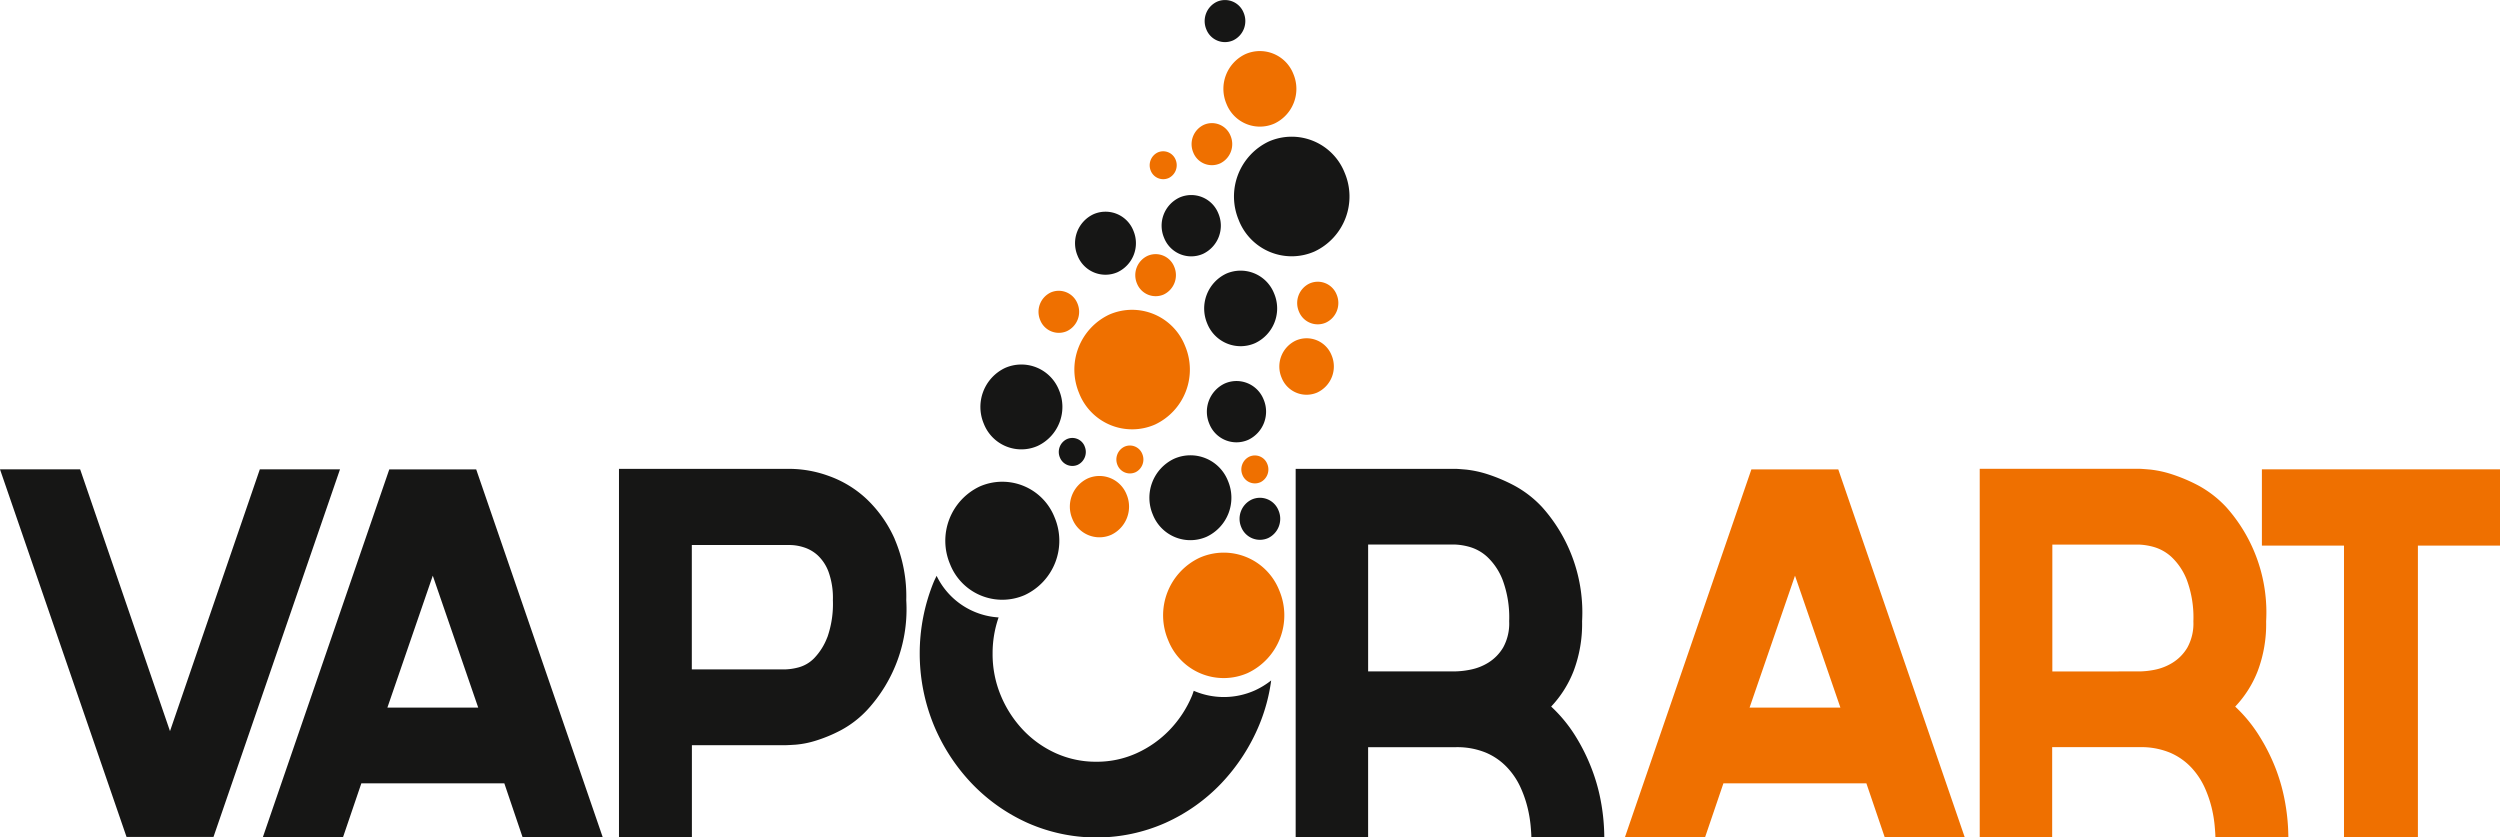
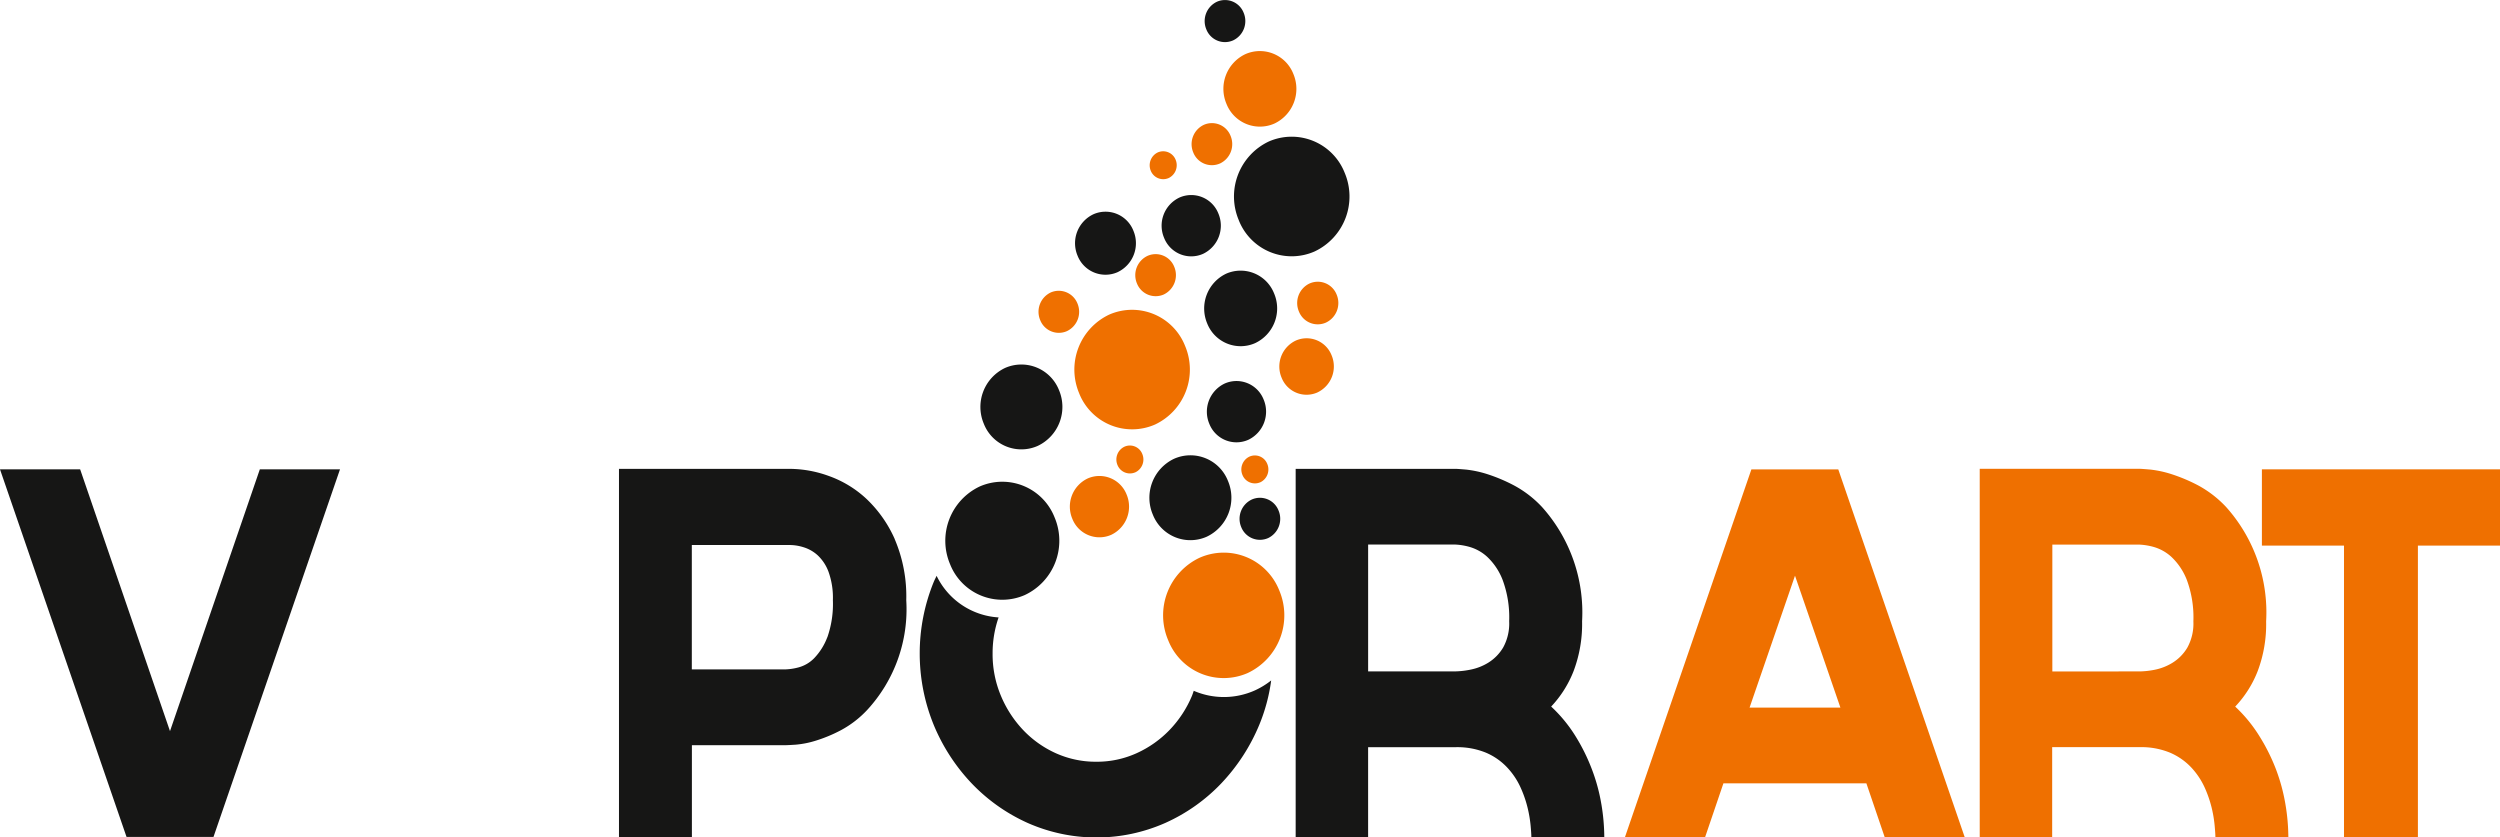
<svg xmlns="http://www.w3.org/2000/svg" id="Vaporart" width="149.209" height="49.983" viewBox="0 0 149.209 49.983">
  <defs>
    <clipPath id="clip-path">
      <rect id="Rettangolo_147" data-name="Rettangolo 147" width="149.209" height="49.983" fill="none" />
    </clipPath>
  </defs>
  <g id="Raggruppa_476" data-name="Raggruppa 476" transform="translate(0 0)">
    <g id="Raggruppa_475" data-name="Raggruppa 475" transform="translate(0 0)" clip-path="url(#clip-path)">
      <g id="Raggruppa_474" data-name="Raggruppa 474">
        <g id="Raggruppa_473" data-name="Raggruppa 473" clip-path="url(#clip-path)">
          <path id="Tracciato_363" data-name="Tracciato 363" d="M558.907,380.435a1.861,1.861,0,0,0,.92-2.409,1.74,1.74,0,0,0-2.32-.954,1.86,1.86,0,0,0-.919,2.409,1.74,1.74,0,0,0,2.319.954" transform="translate(-484.41 -354.183)" fill="#161615" />
          <path id="Tracciato_364" data-name="Tracciato 364" d="M46.739,415.74,39.188,437.68H34L26.447,415.74h4.784l5.362,15.624,5.361-15.624Z" transform="translate(-26.447 -387.727)" fill="#161615" />
-           <path id="Tracciato_365" data-name="Tracciato 365" d="M154.571,415.752h-5.187l-7.552,21.969h4.785l1.1-3.233h8.533l1.095,3.233h4.784Zm-5.3,14.216,2.709-7.872,2.711,7.872Z" transform="translate(-126.15 -387.737)" fill="#161615" />
          <path id="Tracciato_366" data-name="Tracciato 366" d="M314.727,419.715a7.452,7.452,0,0,0-1.714-2.424,6.474,6.474,0,0,0-2.234-1.347,6.908,6.908,0,0,0-2.248-.419H298.269v22h4.352v-5.506h5.5c.117,0,.343-.01.678-.032a5.553,5.553,0,0,0,1.211-.239,8.72,8.72,0,0,0,1.513-.63,6.082,6.082,0,0,0,1.556-1.2,8.866,8.866,0,0,0,2.336-6.555,8.669,8.669,0,0,0-.693-3.652m-4.021,5.867a3.671,3.671,0,0,1-.778,1.242,2.048,2.048,0,0,1-.937.553,3.516,3.516,0,0,1-.807.121h-5.563v-7.424H308.5a2.8,2.8,0,0,1,.793.135,2.2,2.2,0,0,1,.835.478,2.579,2.579,0,0,1,.649.989,4.6,4.6,0,0,1,.259,1.691,6.015,6.015,0,0,1-.331,2.215" transform="translate(-261.326 -387.541)" fill="#161615" />
          <path id="Tracciato_367" data-name="Tracciato 367" d="M613.684,435.549a10.834,10.834,0,0,0-.562-2.08,11.4,11.4,0,0,0-.993-2.007,8.594,8.594,0,0,0-1.443-1.751,6.542,6.542,0,0,0,1.341-2.125,7.948,7.948,0,0,0,.505-2.964,9.422,9.422,0,0,0-2.394-6.823,6.461,6.461,0,0,0-1.671-1.287,9.923,9.923,0,0,0-1.6-.675,6.475,6.475,0,0,0-1.256-.269c-.345-.029-.556-.045-.632-.045h-9.542v22h4.324v-5.387h5.218a4.5,4.5,0,0,1,1.816.328,3.762,3.762,0,0,1,1.252.868,4.378,4.378,0,0,1,.794,1.167,6.848,6.848,0,0,1,.432,1.226,7.485,7.485,0,0,1,.187,1.094c.03.328.044.563.044.7h4.353a12.2,12.2,0,0,0-.173-1.975m-5.865-9.355a2.66,2.66,0,0,1-.881.9,3.18,3.18,0,0,1-1.065.418,5.009,5.009,0,0,1-.893.105h-5.218v-7.571h5.187a3.773,3.773,0,0,1,.836.133,2.627,2.627,0,0,1,1.083.6,3.75,3.75,0,0,1,.921,1.378,6.408,6.408,0,0,1,.391,2.467,2.974,2.974,0,0,1-.361,1.571" transform="translate(-518.107 -387.541)" fill="#161615" />
          <path id="Tracciato_368" data-name="Tracciato 368" d="M446.673,469.352c-.035.094-.063.189-.1.281a6.616,6.616,0,0,1-1.34,2.051,6.371,6.371,0,0,1-1.975,1.393,5.733,5.733,0,0,1-2.393.507,5.805,5.805,0,0,1-2.422-.507,6.2,6.2,0,0,1-1.96-1.393,6.73,6.73,0,0,1-1.326-2.051,6.4,6.4,0,0,1-.49-2.512,6.5,6.5,0,0,1,.358-2.15,4.406,4.406,0,0,1-3.7-2.483c-.056.122-.119.24-.172.367a11.3,11.3,0,0,0,0,8.531,11.374,11.374,0,0,0,2.261,3.486,10.648,10.648,0,0,0,3.345,2.365,10.147,10.147,0,0,0,8.214,0,10.6,10.6,0,0,0,3.345-2.365,11.418,11.418,0,0,0,2.263-3.486,10.564,10.564,0,0,0,.712-2.653,4.814,4.814,0,0,1-.964.59,4.526,4.526,0,0,1-3.652.029" transform="translate(-375.425 -428.121)" fill="#161615" />
          <path id="Tracciato_369" data-name="Tracciato 369" d="M568.659,274.613a3.392,3.392,0,0,0,4.524,1.861,3.625,3.625,0,0,0,1.793-4.7,3.4,3.4,0,0,0-4.524-1.864,3.631,3.631,0,0,0-1.793,4.7" transform="translate(-494.723 -261.466)" fill="#161615" />
          <path id="Tracciato_370" data-name="Tracciato 370" d="M572.491,430.621a1.275,1.275,0,0,0,.631-1.655,1.192,1.192,0,0,0-1.592-.653,1.273,1.273,0,0,0-.631,1.651,1.2,1.2,0,0,0,1.592.656" transform="translate(-496.816 -398.501)" fill="#161615" />
-           <path id="Tracciato_371" data-name="Tracciato 371" d="M492.967,402.437a.792.792,0,0,0-1.059-.434.848.848,0,0,0-.419,1.1.8.8,0,0,0,1.059.437.847.847,0,0,0,.418-1.1" transform="translate(-428.229 -375.796)" fill="#161615" />
          <path id="Tracciato_372" data-name="Tracciato 372" d="M460.416,374.5a2.573,2.573,0,0,0,1.274-3.333,2.414,2.414,0,0,0-3.214-1.323,2.574,2.574,0,0,0-1.271,3.335,2.406,2.406,0,0,0,3.211,1.321" transform="translate(-398.486 -347.885)" fill="#161615" />
          <path id="Tracciato_373" data-name="Tracciato 373" d="M532.691,409.741a2.573,2.573,0,0,0-1.273,3.335,2.408,2.408,0,0,0,3.212,1.321,2.572,2.572,0,0,0,1.272-3.334,2.406,2.406,0,0,0-3.211-1.322" transform="translate(-462.613 -382.362)" fill="#161615" />
          <path id="Tracciato_374" data-name="Tracciato 374" d="M501.092,306.176a1.912,1.912,0,0,0,.945-2.478,1.787,1.787,0,0,0-2.384-.98,1.911,1.911,0,0,0-.946,2.476,1.789,1.789,0,0,0,2.386.982" transform="translate(-434.393 -289.931)" fill="#161615" />
          <path id="Tracciato_375" data-name="Tracciato 375" d="M559.426,329.813a2.147,2.147,0,0,0-2.859-1.178,2.3,2.3,0,0,0-1.133,2.971,2.144,2.144,0,0,0,2.859,1.175,2.289,2.289,0,0,0,1.133-2.969" transform="translate(-483.384 -312.301)" fill="#161615" />
          <path id="Tracciato_376" data-name="Tracciato 376" d="M539.045,298.776a1.862,1.862,0,0,0,.919-2.412,1.739,1.739,0,0,0-2.319-.952,1.856,1.856,0,0,0-.919,2.409,1.739,1.739,0,0,0,2.318.955" transform="translate(-467.248 -283.623)" fill="#161615" />
          <path id="Tracciato_377" data-name="Tracciato 377" d="M446.346,427.888a3.577,3.577,0,0,0,1.77-4.637,3.352,3.352,0,0,0-4.466-1.839,3.582,3.582,0,0,0-1.769,4.639,3.349,3.349,0,0,0,4.466,1.837" transform="translate(-385.177 -392.377)" fill="#161615" />
          <path id="Tracciato_378" data-name="Tracciato 378" d="M755.55,437.721l-1.1-3.233h-8.532l-1.1,3.233h-4.784l7.553-21.969h5.186l7.552,21.969Zm-8.071-7.752H752.9l-2.71-7.872Z" transform="translate(-643.058 -387.737)" fill="#ef7000" />
          <path id="Tracciato_379" data-name="Tracciato 379" d="M911.038,429.71a8.636,8.636,0,0,1,1.44,1.753,11.4,11.4,0,0,1,1,2,10.992,10.992,0,0,1,.562,2.081,12.118,12.118,0,0,1,.174,1.975h-4.354c0-.14-.014-.374-.044-.7a7.478,7.478,0,0,0-.185-1.093,7.012,7.012,0,0,0-.432-1.228,4.446,4.446,0,0,0-.794-1.167,3.779,3.779,0,0,0-1.254-.868,4.491,4.491,0,0,0-1.817-.329h-5.216v5.387h-4.324v-22h9.541c.077,0,.288.016.636.045a6.454,6.454,0,0,1,1.254.269,10.032,10.032,0,0,1,1.6.673,6.545,6.545,0,0,1,1.671,1.289,9.426,9.426,0,0,1,2.392,6.825,7.944,7.944,0,0,1-.5,2.962,6.506,6.506,0,0,1-1.34,2.123m-5.708-2.093a5,5,0,0,0,.9-.1,3.221,3.221,0,0,0,1.065-.42,2.649,2.649,0,0,0,.88-.9,2.979,2.979,0,0,0,.361-1.569,6.432,6.432,0,0,0-.39-2.469,3.751,3.751,0,0,0-.922-1.378,2.64,2.64,0,0,0-1.082-.6,3.784,3.784,0,0,0-.836-.133h-5.188v7.571Z" transform="translate(-777.637 -387.541)" fill="#ef7000" />
          <path id="Tracciato_380" data-name="Tracciato 380" d="M1033.953,420.291h-4.9v17.42h-4.411v-17.42h-4.9v-4.551h14.211Z" transform="translate(-884.744 -387.727)" fill="#ef7000" />
          <path id="Tracciato_381" data-name="Tracciato 381" d="M498.564,350.62a3.4,3.4,0,0,0,4.526,1.861,3.626,3.626,0,0,0,1.792-4.7,3.4,3.4,0,0,0-4.524-1.862,3.63,3.63,0,0,0-1.793,4.7" transform="translate(-434.155 -327.143)" fill="#ef7000" />
          <path id="Tracciato_382" data-name="Tracciato 382" d="M551.432,266.092a1.278,1.278,0,0,0,.631-1.654,1.194,1.194,0,0,0-1.592-.654,1.274,1.274,0,0,0-.631,1.653,1.192,1.192,0,0,0,1.591.654" transform="translate(-478.62 -256.334)" fill="#ef7000" />
          <path id="Tracciato_383" data-name="Tracciato 383" d="M526.7,323.624a1.28,1.28,0,0,0,.629-1.656,1.192,1.192,0,0,0-1.591-.652,1.273,1.273,0,0,0-.632,1.651,1.2,1.2,0,0,0,1.594.657" transform="translate(-457.247 -306.046)" fill="#ef7000" />
          <path id="Tracciato_384" data-name="Tracciato 384" d="M484.209,339.7a1.276,1.276,0,0,0,.629-1.654,1.2,1.2,0,0,0-1.59-.656,1.276,1.276,0,0,0-.631,1.654,1.194,1.194,0,0,0,1.592.656" transform="translate(-420.533 -319.936)" fill="#ef7000" />
          <path id="Tracciato_385" data-name="Tracciato 385" d="M517.821,406.872a.849.849,0,0,0,.42-1.1.794.794,0,0,0-1.059-.435.849.849,0,0,0-.419,1.1.8.8,0,0,0,1.059.433" transform="translate(-450.066 -378.679)" fill="#ef7000" />
          <path id="Tracciato_386" data-name="Tracciato 386" d="M532.462,277.641a.85.85,0,0,0,.421-1.1.8.8,0,0,0-1.059-.435.851.851,0,0,0-.421,1.1.8.8,0,0,0,1.059.434" transform="translate(-462.719 -267.011)" fill="#ef7000" />
          <path id="Tracciato_387" data-name="Tracciato 387" d="M572.713,411.2a.848.848,0,0,0,.419-1.1.794.794,0,0,0-1.058-.437.849.849,0,0,0-.421,1.1.8.8,0,0,0,1.06.435" transform="translate(-497.498 -382.413)" fill="#ef7000" />
          <path id="Tracciato_388" data-name="Tracciato 388" d="M590.543,361.384a1.714,1.714,0,0,0,.846-2.217,1.6,1.6,0,0,0-2.135-.879,1.711,1.711,0,0,0-.848,2.217,1.6,1.6,0,0,0,2.137.88" transform="translate(-511.915 -337.962)" fill="#ef7000" />
          <path id="Tracciato_389" data-name="Tracciato 389" d="M563.895,235.2a2.144,2.144,0,0,0,2.858,1.177,2.29,2.29,0,0,0,1.132-2.969,2.145,2.145,0,0,0-2.859-1.177,2.29,2.29,0,0,0-1.131,2.969" transform="translate(-490.695 -229.001)" fill="#ef7000" />
          <path id="Tracciato_390" data-name="Tracciato 390" d="M498.743,422.14a1.863,1.863,0,0,0,.919-2.409,1.741,1.741,0,0,0-2.32-.957,1.86,1.86,0,0,0-.918,2.41,1.739,1.739,0,0,0,2.319.956" transform="translate(-432.423 -390.219)" fill="#ef7000" />
          <path id="Tracciato_391" data-name="Tracciato 391" d="M596.846,333.436a1.29,1.29,0,0,0-.637,1.674,1.207,1.207,0,0,0,1.61.663,1.292,1.292,0,0,0,.641-1.674,1.209,1.209,0,0,0-1.613-.663" transform="translate(-518.685 -316.518)" fill="#ef7000" />
          <path id="Tracciato_392" data-name="Tracciato 392" d="M539.445,452.559a3.8,3.8,0,0,0-1.881,4.931,3.559,3.559,0,0,0,4.746,1.953,3.806,3.806,0,0,0,1.882-4.929,3.561,3.561,0,0,0-4.747-1.954" transform="translate(-467.841 -419.275)" fill="#ef7000" />
          <path id="Tracciato_393" data-name="Tracciato 393" d="M557.171,212.036a1.275,1.275,0,0,0,.631-1.653,1.194,1.194,0,0,0-1.592-.655,1.276,1.276,0,0,0-.632,1.653,1.194,1.194,0,0,0,1.592.655" transform="translate(-483.578 -209.624)" fill="#161615" />
        </g>
      </g>
    </g>
  </g>
</svg>